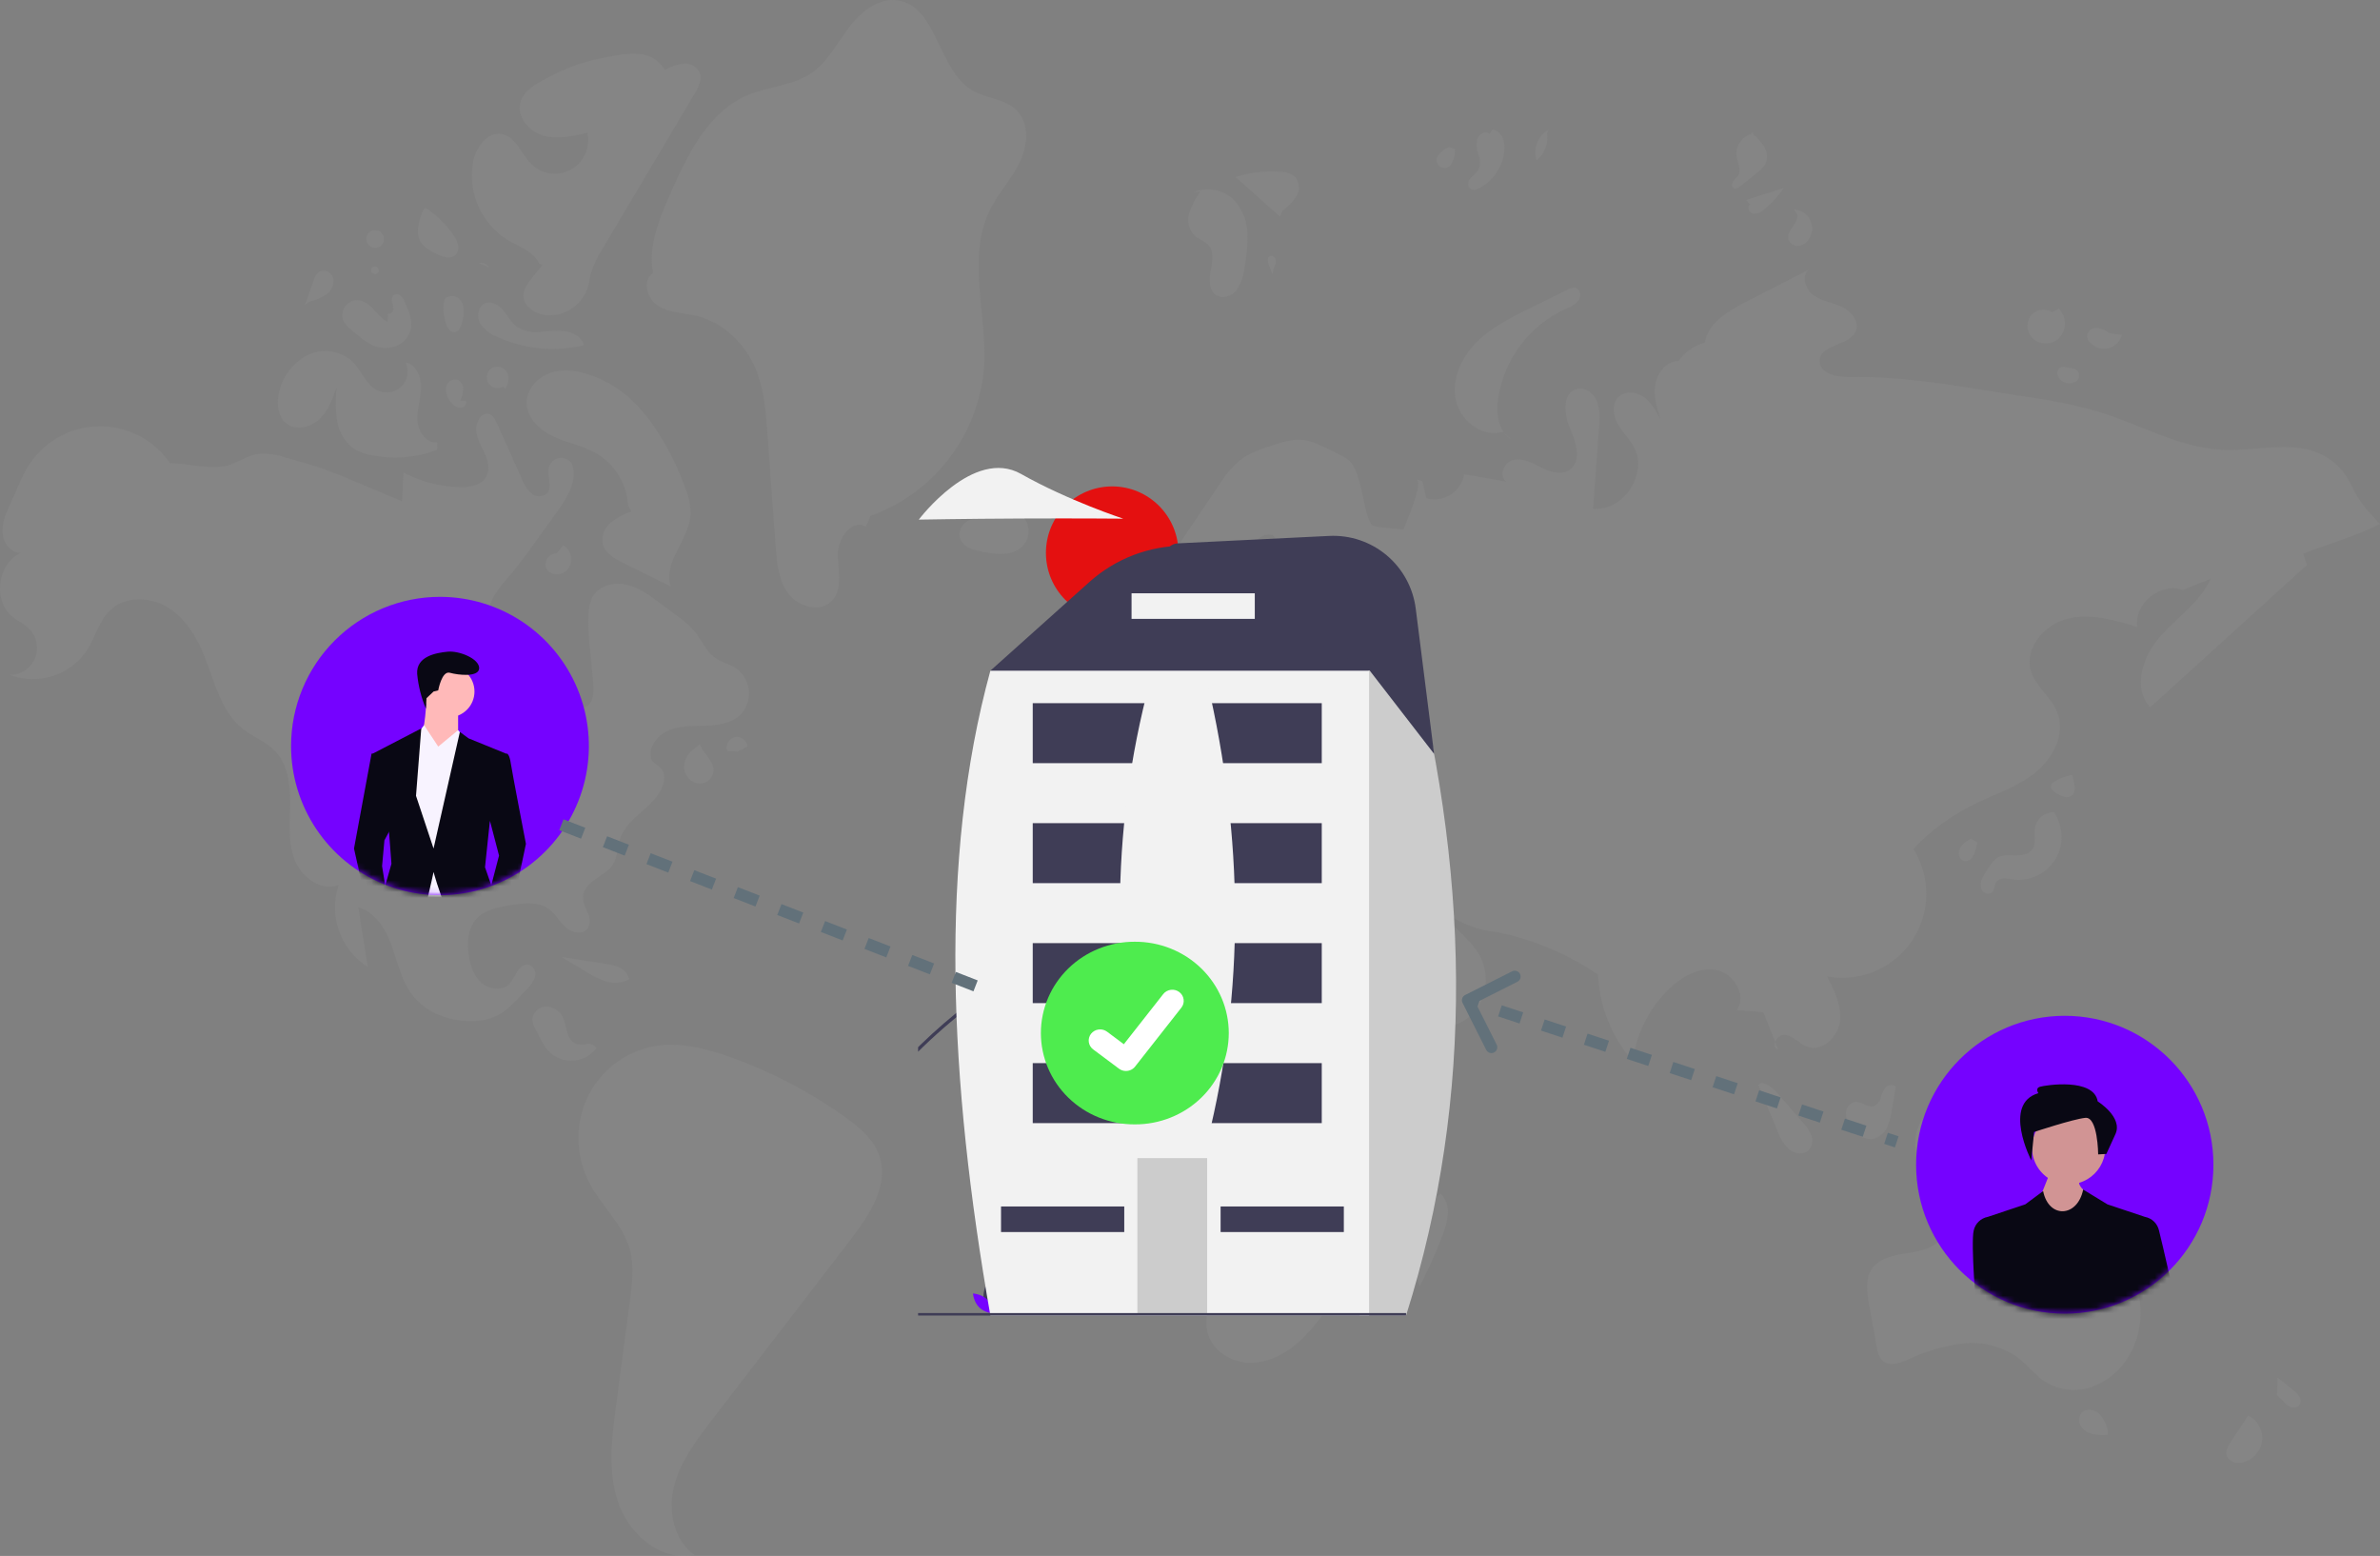
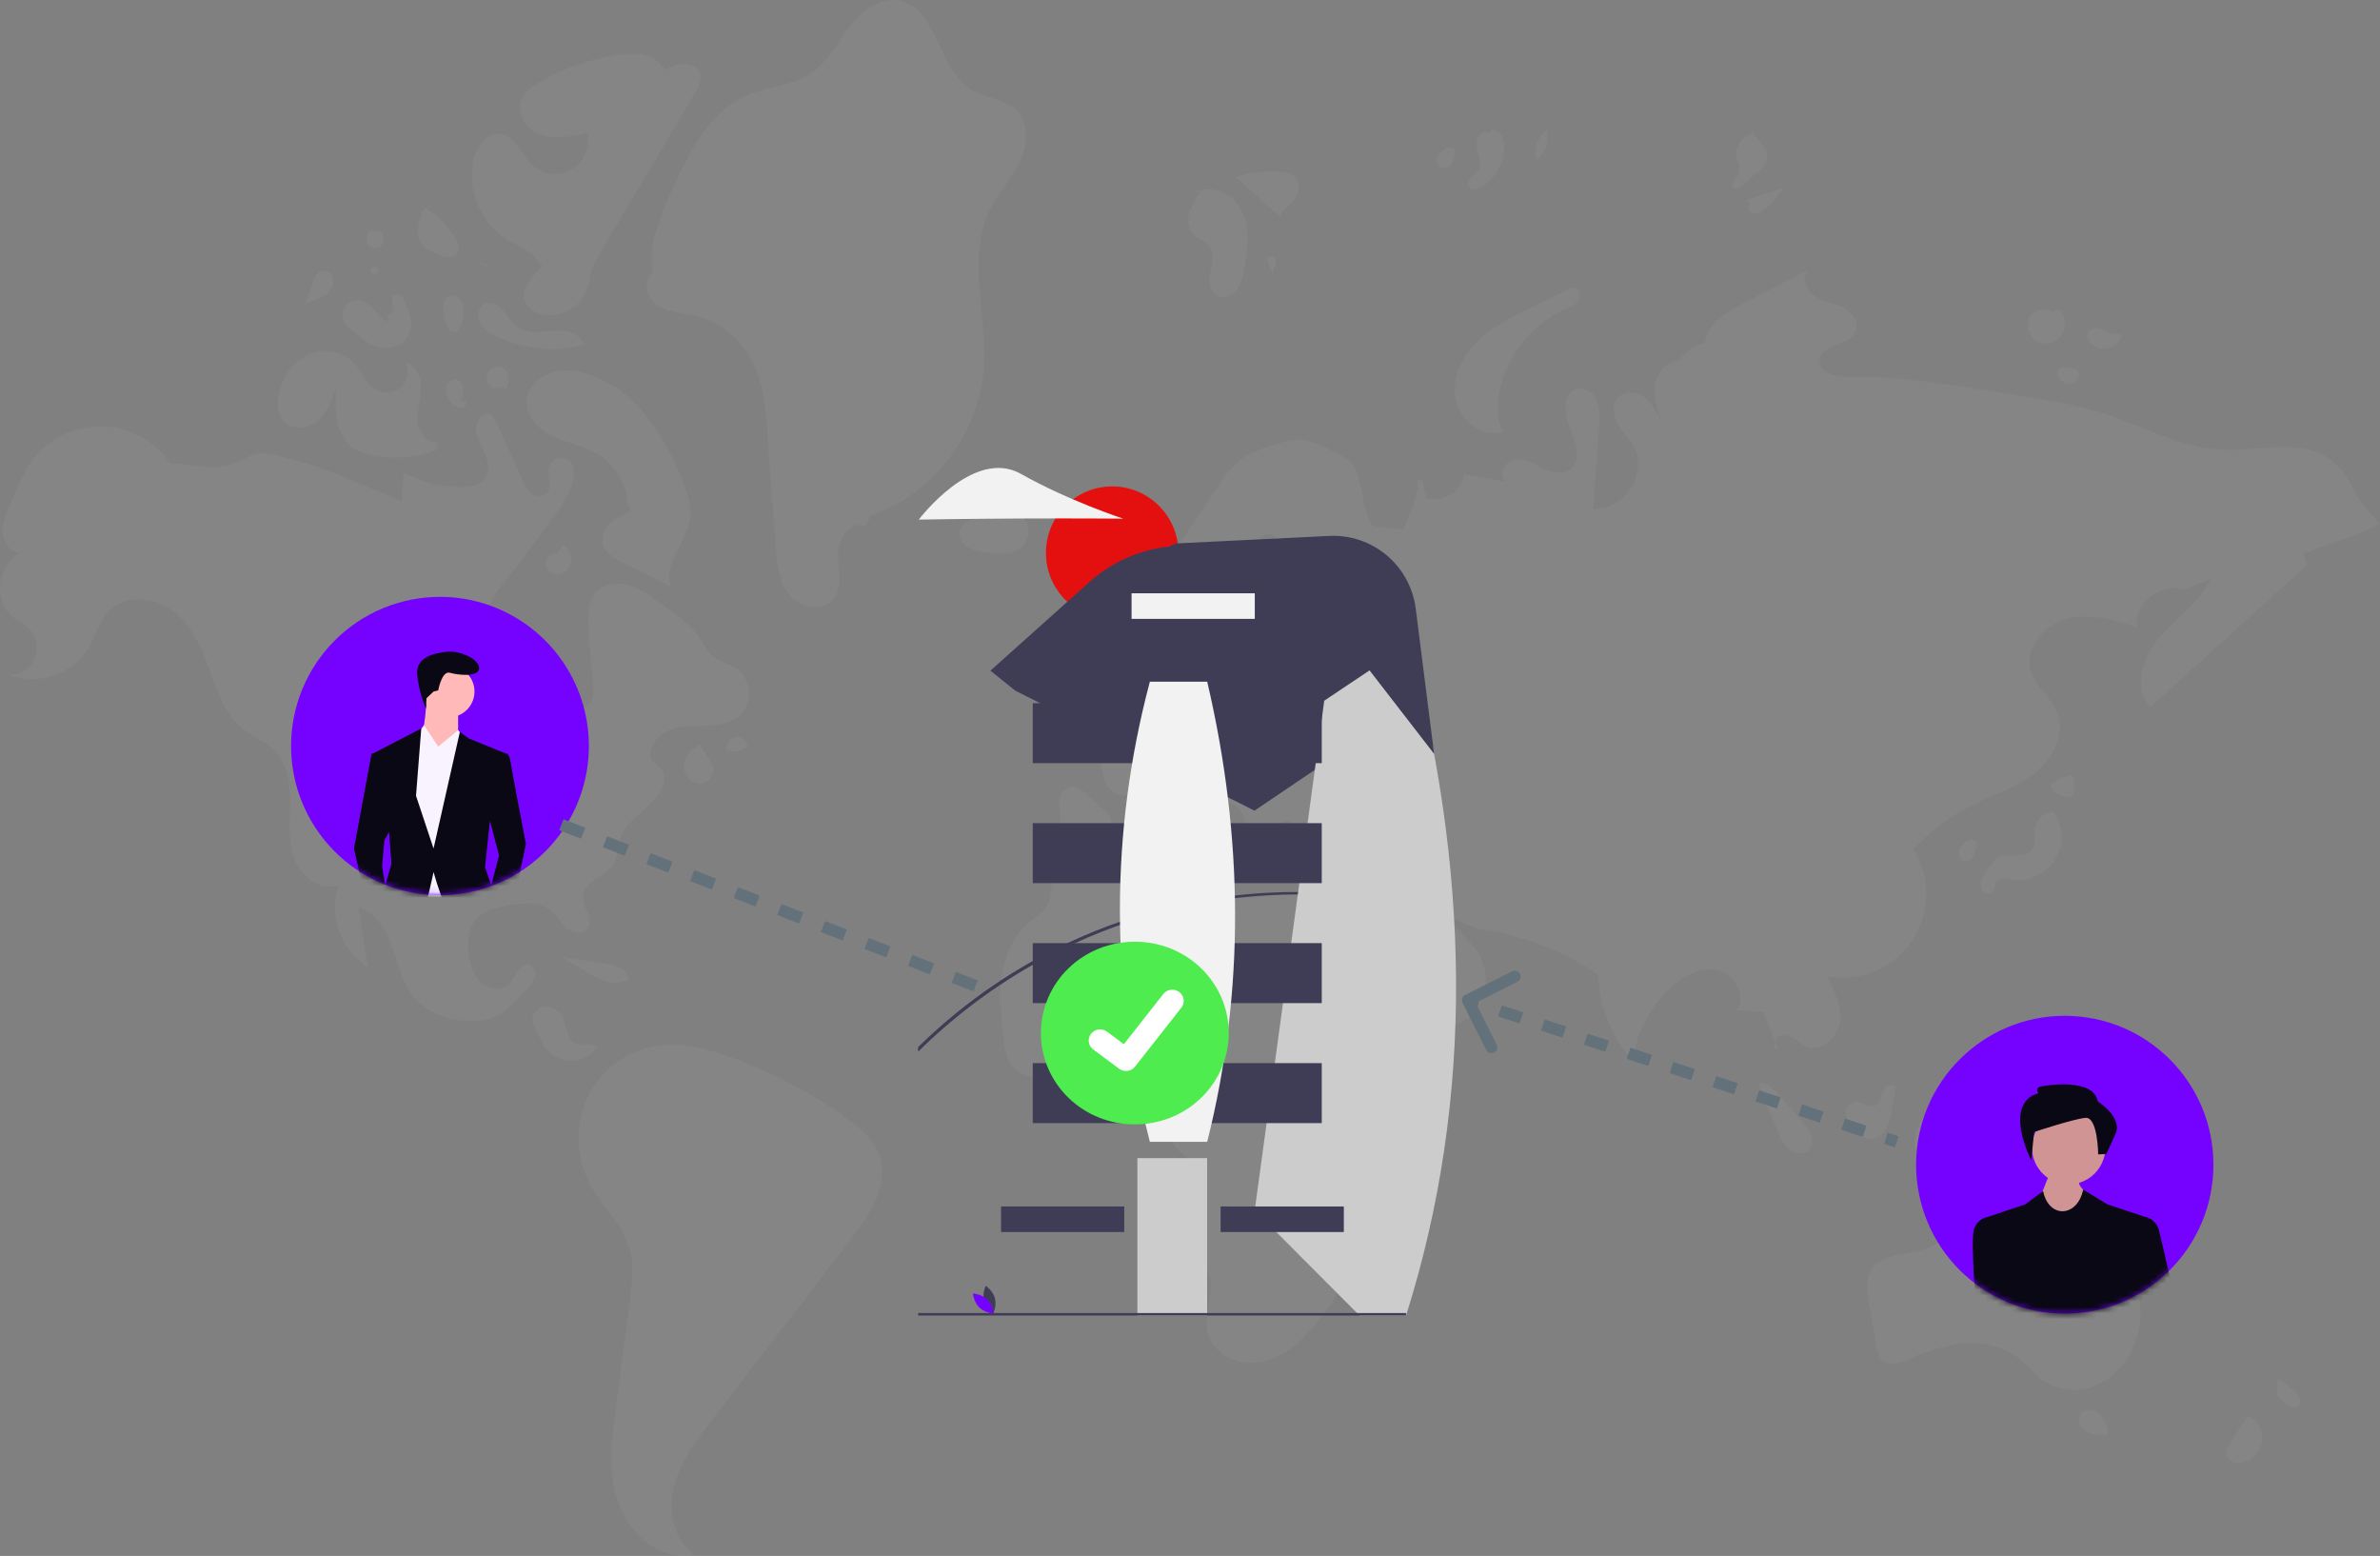
<svg xmlns="http://www.w3.org/2000/svg" width="407" height="266" viewBox="0 0 407 266" fill="none">
  <rect x="0" y="0" width="407" height="266" fill="#808080" stroke="none" />
  <g clip-path="url(#clip0_3665_2641)">
    <path d="M169.31 35.864C170.733 32.99 173.014 30.604 174.407 27.714C175.8 24.825 176.072 20.957 173.75 18.745C171.779 16.867 168.69 16.841 166.333 15.48C160.327 12.015 160.333 1.007 153.469 0.055C150.13 -0.407 147.109 2.1 145.091 4.805C143.073 7.509 141.464 10.663 138.665 12.544C135.497 14.674 131.401 14.766 127.882 16.245C121.136 19.081 117.599 26.373 114.642 33.075C112.737 37.392 110.789 42.048 111.672 46.684C109.751 47.882 110.607 51.102 112.525 52.304C114.443 53.507 116.851 53.481 119.053 54.002C123.68 55.096 127.471 58.788 129.268 63.196C130.668 66.633 130.955 70.406 131.225 74.108L132.631 93.38C132.84 96.238 133.114 99.275 134.851 101.552C136.588 103.829 140.35 104.784 142.302 102.689C144.168 100.688 143.328 97.519 143.29 94.78C143.253 92.042 145.724 88.632 148.055 90.065L148.877 88.197C154.201 86.288 158.862 82.883 162.304 78.39C165.745 73.897 167.821 68.506 168.283 62.862C168.876 53.77 165.263 44.023 169.31 35.864Z" fill="#999999" fill-opacity="0.22" />
    <path d="M174.747 93.508C175.262 93.022 175.627 92.4 175.799 91.714C175.972 91.028 175.945 90.306 175.721 89.635C175.498 88.963 175.087 88.37 174.538 87.925C173.989 87.479 173.324 87.2 172.622 87.121L172.63 87.43C171.628 88.016 170.486 88.316 169.325 88.299C168.169 88.281 167.019 88.463 165.925 88.839C165.381 89.037 164.91 89.395 164.573 89.866C164.237 90.338 164.051 90.9 164.039 91.479C164.103 91.923 164.272 92.346 164.533 92.71C164.795 93.074 165.14 93.37 165.54 93.573C166.343 93.969 167.205 94.231 168.092 94.349C170.38 94.78 173.056 95.106 174.747 93.508Z" fill="#999999" fill-opacity="0.22" />
    <path d="M219.331 36.018C220.289 35.366 221.103 34.523 221.721 33.542C222.02 33.046 222.162 32.47 222.129 31.891C222.096 31.313 221.889 30.757 221.535 30.299C220.814 29.672 219.886 29.337 218.932 29.357C216.341 29.163 213.737 29.471 211.262 30.263L218.886 37.027L219.331 36.018Z" fill="#999999" fill-opacity="0.22" />
    <path d="M206.621 41.882C207.648 43.017 207.321 44.778 207.028 46.282C206.735 47.786 206.7 49.666 207.994 50.487C209.113 51.2 210.685 50.618 211.502 49.573C212.234 48.46 212.68 47.183 212.801 45.856C213.203 43.926 213.385 41.956 213.343 39.985C213.294 38 212.594 36.085 211.352 34.537C210.47 33.53 209.295 32.825 207.993 32.52C206.69 32.215 205.325 32.326 204.089 32.838L205.269 32.779C204.411 33.883 203.76 35.134 203.348 36.47C203.151 37.142 203.137 37.854 203.308 38.533C203.479 39.212 203.828 39.833 204.319 40.331C205.022 40.937 205.997 41.192 206.621 41.882Z" fill="#999999" fill-opacity="0.22" />
    <path d="M264.555 22.839L264.765 22.191C263.886 22.7 263.209 23.495 262.847 24.444C262.484 25.393 262.458 26.437 262.774 27.403C263.449 26.87 263.97 26.166 264.283 25.363C264.596 24.561 264.69 23.69 264.555 22.839Z" fill="#999999" fill-opacity="0.22" />
    <path d="M253.141 32.105C254.259 31.471 255.213 30.583 255.927 29.513C256.641 28.443 257.094 27.221 257.251 25.944C257.372 25.15 257.28 24.338 256.985 23.591C256.833 23.221 256.592 22.893 256.284 22.638C255.975 22.383 255.609 22.208 255.216 22.129L254.738 22.883C254.053 22.291 252.901 22.899 252.613 23.758C252.427 24.65 252.504 25.577 252.835 26.425C253.166 27.278 253.151 28.227 252.794 29.07C252.408 29.566 251.975 30.022 251.5 30.432C251.267 30.643 251.116 30.929 251.071 31.24C251.026 31.551 251.09 31.869 251.252 32.138C251.7 32.653 252.543 32.437 253.141 32.105Z" fill="#999999" fill-opacity="0.22" />
    <path d="M248.277 27.895C248.687 27.158 248.881 26.32 248.836 25.477L247.791 25.148C247.122 25.42 246.529 25.849 246.062 26.4C245.92 26.542 245.811 26.714 245.744 26.903C245.676 27.093 245.651 27.294 245.67 27.495C245.69 27.695 245.753 27.888 245.856 28.061C245.959 28.233 246.098 28.381 246.265 28.493C246.431 28.606 246.62 28.68 246.819 28.71C247.017 28.741 247.22 28.727 247.412 28.67C247.605 28.613 247.782 28.514 247.932 28.38C248.081 28.246 248.2 28.081 248.278 27.895H248.277Z" fill="#999999" fill-opacity="0.22" />
    <path d="M299.385 22.594C299.479 22.673 299.573 22.755 299.668 22.835C299.751 22.817 299.831 22.784 299.916 22.775L299.385 22.594Z" fill="#999999" fill-opacity="0.22" />
    <path d="M297.71 31.785L300.59 29.452C301.1 29.09 301.535 28.633 301.87 28.105C302.099 27.605 302.198 27.055 302.157 26.506C302.117 25.957 301.938 25.428 301.638 24.967C301.107 24.151 300.441 23.43 299.669 22.836C298.821 23.037 298.076 23.542 297.576 24.256C297.075 24.97 296.853 25.843 296.952 26.71C297.126 27.813 297.817 28.992 297.253 29.955C297.033 30.33 296.655 30.585 296.402 30.938C296.148 31.291 296.066 31.854 296.414 32.112C296.801 32.401 297.336 32.088 297.71 31.785Z" fill="#999999" fill-opacity="0.22" />
    <path d="M299.809 36.547C300.166 36.566 300.523 36.508 300.856 36.377C301.188 36.246 301.489 36.045 301.737 35.787C303.02 34.734 304.143 33.499 305.07 32.121L298.592 34.176L299.265 34.964C298.664 35.355 299.108 36.412 299.809 36.547Z" fill="#999999" fill-opacity="0.22" />
-     <path d="M305.865 41.001C305.997 41.339 306.235 41.623 306.544 41.812C306.852 42.001 307.214 42.083 307.574 42.047C307.933 41.999 308.276 41.873 308.581 41.678C308.885 41.482 309.144 41.223 309.337 40.917C309.665 40.432 309.859 39.868 309.896 39.283C309.934 38.699 309.815 38.114 309.552 37.591C309.289 37.068 308.891 36.624 308.399 36.307C307.907 35.989 307.34 35.809 306.755 35.785L307.351 36.698C307.503 38.255 305.389 39.51 305.865 41.001Z" fill="#999999" fill-opacity="0.22" />
    <path d="M347.816 58.058C348.4 58.495 349.11 58.73 349.839 58.728C350.568 58.727 351.276 58.488 351.858 58.049C352.236 57.726 352.543 57.328 352.76 56.881C352.976 56.434 353.099 55.947 353.119 55.45C353.139 54.954 353.057 54.458 352.877 53.995C352.697 53.532 352.424 53.11 352.074 52.758L350.97 53.374C350.359 52.981 349.618 52.84 348.905 52.982C348.191 53.124 347.561 53.537 347.145 54.135C346.773 54.762 346.636 55.502 346.759 56.221C346.882 56.94 347.257 57.591 347.816 58.058Z" fill="#999999" fill-opacity="0.22" />
    <path d="M360.645 59.514C361.182 59.358 361.67 59.066 362.063 58.667C362.455 58.267 362.739 57.774 362.886 57.233L360.741 56.951C360.145 56.5 359.45 56.196 358.714 56.065C358.345 56.01 357.968 56.083 357.647 56.273C357.325 56.462 357.078 56.757 356.948 57.107C356.902 57.405 356.934 57.71 357.039 57.992C357.144 58.274 357.32 58.525 357.55 58.72C357.954 59.106 358.452 59.383 358.993 59.522C359.535 59.661 360.104 59.658 360.645 59.515V59.514Z" fill="#999999" fill-opacity="0.22" />
    <path d="M351.789 63.809C351.827 64.158 351.963 64.49 352.182 64.764C352.401 65.039 352.693 65.246 353.025 65.36C353.388 65.532 353.794 65.592 354.19 65.53C354.587 65.469 354.956 65.289 355.249 65.015C355.379 64.869 355.471 64.694 355.52 64.504C355.568 64.315 355.57 64.117 355.527 63.926C355.483 63.735 355.395 63.558 355.269 63.408C355.144 63.258 354.984 63.141 354.804 63.066L353.196 62.773C352.573 62.448 351.779 63.106 351.789 63.809Z" fill="#999999" fill-opacity="0.22" />
    <path d="M258.462 75.131L257.217 73.992C257.548 74.454 257.972 74.842 258.462 75.131Z" fill="#999999" fill-opacity="0.22" />
    <path d="M248.952 68.428C249.718 71.993 253.552 74.895 257.032 73.826L257.216 73.994C256.108 72.475 255.92 70.226 256.179 68.274C256.659 64.926 257.974 61.753 260.002 59.048C262.03 56.342 264.705 54.192 267.781 52.795C268.624 52.532 269.378 52.04 269.959 51.374C270.454 50.648 270.269 49.402 269.415 49.197C268.951 49.143 268.483 49.251 268.089 49.503L261.621 52.69C258.354 54.3 255.023 55.956 252.457 58.543C249.891 61.13 248.186 64.864 248.952 68.428Z" fill="#999999" fill-opacity="0.22" />
    <path d="M144.552 190.993C138.527 186.673 131.926 183.219 124.944 180.732C120.653 179.204 116.042 178.038 111.572 178.906C109.12 179.414 106.822 180.494 104.865 182.058C102.908 183.623 101.347 185.627 100.31 187.909C99.31 190.208 98.839 192.702 98.934 195.208C99.028 197.713 99.685 200.165 100.855 202.381C102.916 206.251 106.487 209.333 107.681 213.552C108.486 216.397 108.105 219.426 107.717 222.358L105.343 240.329C104.622 245.783 103.919 251.459 105.644 256.682C107.369 261.906 112.289 266.51 117.755 265.956L118.838 265.874C115.222 263.412 114.211 258.315 115.285 254.071C116.36 249.828 119.094 246.23 121.761 242.76L145.511 211.877C148.714 207.711 152.102 202.564 150.392 197.593C149.42 194.767 146.979 192.733 144.552 190.993Z" fill="#999999" fill-opacity="0.22" />
-     <path d="M90.602 164.97C89.8 164.698 88.953 165.303 88.482 166.007C88.101 166.763 87.653 167.484 87.144 168.16C85.911 169.433 83.664 169.178 82.334 168.007C81.004 166.836 80.427 165.025 80.169 163.272C79.86 161.166 79.993 158.818 81.381 157.206C82.809 155.547 85.157 155.101 87.318 154.757C89.549 154.4 92.049 154.104 93.877 155.434C95.028 156.272 95.7 157.623 96.766 158.567C97.833 159.511 99.731 159.868 100.533 158.691C100.744 158.274 100.85 157.812 100.843 157.345C100.836 156.878 100.717 156.419 100.495 156.008C100.044 155.19 99.772 154.284 99.699 153.352C99.752 152.058 100.79 151.03 101.851 150.29C102.913 149.55 104.111 148.912 104.808 147.822C105.665 146.479 105.574 144.751 106.105 143.25C107.391 139.616 111.981 138 113.318 134.385C113.64 133.624 113.676 132.773 113.42 131.988C112.86 130.548 111.347 130.83 111.255 129.07C111.166 127.387 112.568 125.736 113.993 125.033C115.958 124.066 118.248 124.143 120.438 124.083C122.627 124.024 124.985 123.733 126.59 122.243C127.11 121.706 127.511 121.065 127.767 120.363C128.022 119.66 128.127 118.911 128.074 118.165C128.02 117.419 127.811 116.693 127.458 116.034C127.105 115.375 126.617 114.797 126.026 114.34C124.829 113.512 123.315 113.224 122.151 112.351C120.699 111.264 120.015 109.453 118.883 108.034C117.943 106.954 116.867 106 115.682 105.197L112.774 103.035C111.02 101.733 109.197 100.397 107.064 99.933C104.931 99.468 102.39 100.125 101.322 102.032C100.901 102.881 100.671 103.813 100.648 104.761C100.551 106.994 100.644 109.231 100.926 111.448L101.454 116.802C101.612 118.401 101.443 120.51 99.892 120.926C96.451 121.847 97.612 116.751 96.85 115.193C95.68 112.804 90.316 111.657 88.022 110.661C86.589 110.039 85.077 109.353 84.213 108.051C83.136 106.431 83.357 104.226 84.201 102.474C85.046 100.721 86.421 99.294 87.671 97.804C88.945 96.285 90.105 94.674 91.264 93.065L95.295 87.466C97.019 85.073 98.831 82.152 97.852 79.37C97.64 78.998 97.323 78.697 96.94 78.504C96.558 78.311 96.127 78.236 95.702 78.287C95.277 78.338 94.877 78.514 94.551 78.792C94.225 79.071 93.989 79.439 93.871 79.851C93.442 81.354 94.587 83.272 93.492 84.385C93.117 84.688 92.647 84.848 92.165 84.839C91.684 84.83 91.221 84.651 90.858 84.334C90.148 83.679 89.607 82.861 89.281 81.95C87.955 78.997 86.662 76.027 85.3 73.091C84.869 72.162 84.42 70.573 83.114 70.73C81.981 70.865 81.37 72.518 81.409 73.479C81.466 74.875 82.237 76.123 82.825 77.39C83.414 78.656 83.826 80.177 83.181 81.416C82.363 82.984 80.289 83.336 78.523 83.284C75.194 83.183 71.933 82.321 68.988 80.764C68.911 82.403 68.834 84.041 68.757 85.68L61.725 82.732L60.359 82.16C58.382 81.331 56.402 80.501 54.367 79.828C53.211 79.446 52.039 79.115 50.868 78.785L48.733 78.182C47.328 77.683 45.838 77.47 44.35 77.556C42.786 77.752 41.392 78.593 39.946 79.222C36.721 80.624 32.548 79.213 29.091 79.188C27.72 77.183 25.869 75.555 23.707 74.452C21.545 73.349 19.141 72.806 16.715 72.873C14.29 72.941 11.92 73.616 9.822 74.837C7.725 76.058 5.966 77.787 4.708 79.865C4.1 80.917 3.559 82.007 3.088 83.128L1.68 86.285C0.992 87.829 0.289 89.456 0.424 91.141C0.559 92.827 1.848 94.549 3.538 94.533C-0.444 96.338 -1.272 102.655 2.109 105.43C3.045 106.198 4.193 106.7 5.035 107.569C5.671 108.226 6.097 109.059 6.257 109.961C6.417 110.862 6.305 111.791 5.934 112.628C5.564 113.465 4.952 114.172 4.178 114.659C3.403 115.145 2.501 115.389 1.588 115.359C3.946 116.272 6.545 116.357 8.958 115.6C11.371 114.843 13.457 113.289 14.874 111.191C16.32 108.925 16.948 106.093 18.914 104.262C21.519 101.837 25.82 102.025 28.824 103.932C31.827 105.839 33.727 109.086 35.034 112.399C36.747 116.739 37.843 121.699 41.492 124.603C43.256 126.007 45.49 126.796 47.05 128.425C49.271 130.745 49.655 134.247 49.605 137.46C49.556 140.674 49.21 144.008 50.379 147.001C51.548 149.994 54.898 152.456 57.904 151.329C57.043 153.887 57.07 156.661 57.98 159.202C58.889 161.744 60.629 163.903 62.917 165.33L61.275 155.128C64.003 155.898 65.772 158.548 66.793 161.196C67.814 163.844 68.354 166.708 69.835 169.129C72.166 172.94 76.388 174.583 80.682 174.569C85.321 174.553 87.083 172.338 90.14 169.076C90.754 168.519 91.22 167.818 91.496 167.036C91.621 166.641 91.599 166.215 91.435 165.835C91.27 165.456 90.975 165.149 90.602 164.97Z" fill="#999999" fill-opacity="0.22" />
+     <path d="M90.602 164.97C89.8 164.698 88.953 165.303 88.482 166.007C88.101 166.763 87.653 167.484 87.144 168.16C85.911 169.433 83.664 169.178 82.334 168.007C81.004 166.836 80.427 165.025 80.169 163.272C79.86 161.166 79.993 158.818 81.381 157.206C82.809 155.547 85.157 155.101 87.318 154.757C89.549 154.4 92.049 154.104 93.877 155.434C95.028 156.272 95.7 157.623 96.766 158.567C97.833 159.511 99.731 159.868 100.533 158.691C100.744 158.274 100.85 157.812 100.843 157.345C100.836 156.878 100.717 156.419 100.495 156.008C100.044 155.19 99.772 154.284 99.699 153.352C99.752 152.058 100.79 151.03 101.851 150.29C102.913 149.55 104.111 148.912 104.808 147.822C105.665 146.479 105.574 144.751 106.105 143.25C107.391 139.616 111.981 138 113.318 134.385C113.64 133.624 113.676 132.773 113.42 131.988C112.86 130.548 111.347 130.83 111.255 129.07C111.166 127.387 112.568 125.736 113.993 125.033C115.958 124.066 118.248 124.143 120.438 124.083C122.627 124.024 124.985 123.733 126.59 122.243C127.11 121.706 127.511 121.065 127.767 120.363C128.022 119.66 128.127 118.911 128.074 118.165C128.02 117.419 127.811 116.693 127.458 116.034C127.105 115.375 126.617 114.797 126.026 114.34C124.829 113.512 123.315 113.224 122.151 112.351C120.699 111.264 120.015 109.453 118.883 108.034C117.943 106.954 116.867 106 115.682 105.197L112.774 103.035C111.02 101.733 109.197 100.397 107.064 99.933C104.931 99.468 102.39 100.125 101.322 102.032C100.901 102.881 100.671 103.813 100.648 104.761C100.551 106.994 100.644 109.231 100.926 111.448L101.454 116.802C101.612 118.401 101.443 120.51 99.892 120.926C96.451 121.847 97.612 116.751 96.85 115.193C95.68 112.804 90.316 111.657 88.022 110.661C86.589 110.039 85.077 109.353 84.213 108.051C83.136 106.431 83.357 104.226 84.201 102.474C85.046 100.721 86.421 99.294 87.671 97.804L95.295 87.466C97.019 85.073 98.831 82.152 97.852 79.37C97.64 78.998 97.323 78.697 96.94 78.504C96.558 78.311 96.127 78.236 95.702 78.287C95.277 78.338 94.877 78.514 94.551 78.792C94.225 79.071 93.989 79.439 93.871 79.851C93.442 81.354 94.587 83.272 93.492 84.385C93.117 84.688 92.647 84.848 92.165 84.839C91.684 84.83 91.221 84.651 90.858 84.334C90.148 83.679 89.607 82.861 89.281 81.95C87.955 78.997 86.662 76.027 85.3 73.091C84.869 72.162 84.42 70.573 83.114 70.73C81.981 70.865 81.37 72.518 81.409 73.479C81.466 74.875 82.237 76.123 82.825 77.39C83.414 78.656 83.826 80.177 83.181 81.416C82.363 82.984 80.289 83.336 78.523 83.284C75.194 83.183 71.933 82.321 68.988 80.764C68.911 82.403 68.834 84.041 68.757 85.68L61.725 82.732L60.359 82.16C58.382 81.331 56.402 80.501 54.367 79.828C53.211 79.446 52.039 79.115 50.868 78.785L48.733 78.182C47.328 77.683 45.838 77.47 44.35 77.556C42.786 77.752 41.392 78.593 39.946 79.222C36.721 80.624 32.548 79.213 29.091 79.188C27.72 77.183 25.869 75.555 23.707 74.452C21.545 73.349 19.141 72.806 16.715 72.873C14.29 72.941 11.92 73.616 9.822 74.837C7.725 76.058 5.966 77.787 4.708 79.865C4.1 80.917 3.559 82.007 3.088 83.128L1.68 86.285C0.992 87.829 0.289 89.456 0.424 91.141C0.559 92.827 1.848 94.549 3.538 94.533C-0.444 96.338 -1.272 102.655 2.109 105.43C3.045 106.198 4.193 106.7 5.035 107.569C5.671 108.226 6.097 109.059 6.257 109.961C6.417 110.862 6.305 111.791 5.934 112.628C5.564 113.465 4.952 114.172 4.178 114.659C3.403 115.145 2.501 115.389 1.588 115.359C3.946 116.272 6.545 116.357 8.958 115.6C11.371 114.843 13.457 113.289 14.874 111.191C16.32 108.925 16.948 106.093 18.914 104.262C21.519 101.837 25.82 102.025 28.824 103.932C31.827 105.839 33.727 109.086 35.034 112.399C36.747 116.739 37.843 121.699 41.492 124.603C43.256 126.007 45.49 126.796 47.05 128.425C49.271 130.745 49.655 134.247 49.605 137.46C49.556 140.674 49.21 144.008 50.379 147.001C51.548 149.994 54.898 152.456 57.904 151.329C57.043 153.887 57.07 156.661 57.98 159.202C58.889 161.744 60.629 163.903 62.917 165.33L61.275 155.128C64.003 155.898 65.772 158.548 66.793 161.196C67.814 163.844 68.354 166.708 69.835 169.129C72.166 172.94 76.388 174.583 80.682 174.569C85.321 174.553 87.083 172.338 90.14 169.076C90.754 168.519 91.22 167.818 91.496 167.036C91.621 166.641 91.599 166.215 91.435 165.835C91.27 165.456 90.975 165.149 90.602 164.97Z" fill="#999999" fill-opacity="0.22" />
    <path d="M103.738 164.8L95.959 163.578L100.037 166.033C101.17 166.789 102.402 167.383 103.698 167.8C104.348 168.005 105.034 168.074 105.711 168.002C106.389 167.931 107.045 167.721 107.638 167.385L107.306 166.749C106.785 165.423 105.143 165.021 103.738 164.8Z" fill="#999999" fill-opacity="0.22" />
    <path d="M101.977 179.235L101.995 179.19C101.838 178.929 101.607 178.722 101.331 178.594C101.056 178.466 100.748 178.424 100.449 178.472C99.851 178.579 99.24 178.589 98.64 178.501C98.259 178.352 97.918 178.114 97.648 177.806C97.377 177.498 97.184 177.129 97.085 176.732C96.827 175.955 96.751 175.124 96.458 174.36C96.246 173.756 95.871 173.222 95.376 172.818C94.88 172.413 94.283 172.153 93.65 172.066C93.014 172.015 92.383 172.217 91.895 172.627C91.406 173.038 91.099 173.625 91.039 174.26C91.089 174.915 91.296 175.548 91.644 176.105L92.483 177.721C92.719 178.204 92.992 178.668 93.297 179.111C93.792 179.794 94.439 180.352 95.187 180.741C95.936 181.13 96.764 181.338 97.607 181.351C98.45 181.363 99.284 181.178 100.043 180.81C100.802 180.443 101.465 179.904 101.979 179.235L101.977 179.235Z" fill="#999999" fill-opacity="0.22" />
    <path d="M86.832 41.044C88.806 42.21 91.279 43.013 92.217 45.108L92.758 45.283L90.987 47.486C90.258 48.394 89.49 49.406 89.508 50.571C89.531 52.176 91.073 53.386 92.63 53.765C94.292 54.107 96.022 53.819 97.484 52.956C98.945 52.093 100.035 50.717 100.541 49.096C100.726 48.419 100.803 47.717 100.965 47.035C101.438 45.417 102.153 43.88 103.085 42.475L118.814 15.975C119.467 14.874 120.14 13.558 119.649 12.377C119.387 11.877 118.982 11.467 118.485 11.2C117.988 10.933 117.423 10.822 116.862 10.879C115.743 11.015 114.664 11.379 113.69 11.948C113.258 11.187 112.647 10.543 111.911 10.07C111.175 9.598 110.335 9.311 109.464 9.235C107.722 9.1 105.97 9.253 104.278 9.687C100.455 10.265 96.768 11.533 93.397 13.431C91.553 14.364 89.523 15.518 88.989 17.516C88.331 19.974 90.451 22.48 92.893 23.187C95.335 23.893 97.941 23.3 100.413 22.705C100.692 23.905 100.576 25.163 100.081 26.291C99.586 27.419 98.74 28.356 97.668 28.961C96.597 29.567 95.359 29.808 94.139 29.65C92.919 29.491 91.783 28.941 90.901 28.081C89.13 26.354 88.263 23.355 85.83 22.91C83.406 22.465 81.479 25.055 80.943 27.464C80.42 30.059 80.704 32.753 81.757 35.181C82.81 37.61 84.581 39.656 86.832 41.045V41.044Z" fill="#999999" fill-opacity="0.22" />
    <path d="M117.241 83.552C116.073 80.256 114.538 77.102 112.665 74.151C111.247 71.816 109.495 69.702 107.467 67.874C105.613 66.27 103.481 65.02 101.178 64.185C98.941 63.375 96.453 62.975 94.193 63.713C91.933 64.451 90.01 66.556 90.055 68.936C90.106 71.568 92.406 73.627 94.802 74.709C97.199 75.79 99.865 76.26 102.124 77.603C103.662 78.537 104.947 79.835 105.866 81.382C106.785 82.93 107.311 84.68 107.397 86.478L107.966 87.421C106.676 87.849 105.473 88.504 104.414 89.356C103.889 89.79 103.488 90.354 103.251 90.993C103.014 91.631 102.95 92.321 103.064 92.992C103.459 94.586 105.084 95.501 106.554 96.23L114.7 100.27C113.317 96.142 117.844 92.3 118.094 87.953C118.104 86.442 117.814 84.945 117.24 83.547L117.241 83.552Z" fill="#999999" fill-opacity="0.22" />
    <path d="M48.968 72.403C50.615 73.685 53.148 73.085 54.657 71.644C56.166 70.202 56.901 68.151 57.586 66.178C57.336 68.131 57.36 70.108 57.657 72.054C57.811 73.027 58.166 73.957 58.699 74.786C59.231 75.614 59.929 76.323 60.749 76.868C61.494 77.276 62.296 77.568 63.129 77.733C67.001 78.616 71.047 78.326 74.755 76.902L74.788 75.632C72.925 75.845 71.516 73.799 71.393 71.926C71.27 70.054 71.949 68.216 72.009 66.34C72.069 64.464 71.166 62.272 69.321 61.938C69.644 62.587 69.762 63.32 69.659 64.038C69.555 64.756 69.237 65.425 68.744 65.957C68.252 66.489 67.609 66.858 66.902 67.016C66.195 67.173 65.457 67.111 64.786 66.838C62.651 65.968 61.876 63.363 60.226 61.752C59.206 60.844 57.942 60.258 56.59 60.068C55.239 59.877 53.862 60.091 52.632 60.683C51.418 61.303 50.352 62.18 49.51 63.254C48.667 64.327 48.067 65.57 47.751 66.899C47.249 68.828 47.398 71.182 48.968 72.403Z" fill="#999999" fill-opacity="0.22" />
    <path d="M99.801 59.034L99.877 58.91C99.42 57.58 97.992 56.8 96.601 56.603C95.199 56.51 93.79 56.556 92.397 56.742C90.991 56.924 89.566 56.609 88.366 55.852C87.409 55.136 86.863 54.008 86.097 53.088C85.332 52.168 84.093 51.411 82.981 51.851C81.776 52.327 81.455 54.017 82.039 55.174C82.727 56.284 83.765 57.133 84.988 57.586C89.624 59.717 94.84 60.227 99.799 59.034H99.801Z" fill="#999999" fill-opacity="0.22" />
    <path d="M83.979 63.02C83.594 63.303 83.334 63.724 83.252 64.194C83.17 64.665 83.273 65.149 83.539 65.545C83.805 65.942 84.213 66.22 84.679 66.322C85.145 66.424 85.632 66.342 86.039 66.093L86.446 66.494C86.986 65.527 87.208 64.227 86.518 63.36C86.211 63.001 85.782 62.767 85.313 62.704C84.845 62.642 84.37 62.755 83.979 63.021L83.979 63.02Z" fill="#999999" fill-opacity="0.22" />
    <path d="M79.226 66.497C79.232 66.151 79.133 65.811 78.943 65.522C78.752 65.234 78.479 65.009 78.158 64.879C77.94 64.842 77.717 64.849 77.502 64.9C77.287 64.951 77.084 65.046 76.906 65.177C76.728 65.309 76.579 65.476 76.467 65.667C76.355 65.858 76.283 66.07 76.255 66.29C76.222 66.737 76.281 67.187 76.428 67.611C76.575 68.035 76.808 68.424 77.112 68.754C77.289 69.02 77.52 69.246 77.79 69.416C78.06 69.586 78.363 69.696 78.679 69.74C79.316 69.761 79.965 69.095 79.707 68.512L78.734 68.493C79.034 67.869 79.202 67.189 79.227 66.497H79.226Z" fill="#999999" fill-opacity="0.22" />
    <path d="M60.218 56.528L61.289 57.397C61.907 57.932 62.575 58.408 63.283 58.816C64.522 59.503 65.98 59.682 67.348 59.314C68.023 59.121 68.64 58.761 69.14 58.267C69.64 57.773 70.007 57.161 70.209 56.487C70.636 54.877 69.94 53.204 69.258 51.684C69.103 51.249 68.846 50.857 68.51 50.541C68.338 50.388 68.118 50.299 67.888 50.29C67.657 50.281 67.431 50.351 67.247 50.49C67.114 50.656 67.025 50.854 66.99 51.064C66.954 51.274 66.973 51.49 67.044 51.691C67.191 52.092 67.257 52.517 67.241 52.943C67.173 53.364 66.733 53.761 66.345 53.587L66.283 55.018C64.429 54.078 63.449 51.579 61.386 51.332C60.923 51.277 60.454 51.35 60.03 51.544C59.605 51.737 59.242 52.044 58.98 52.43C58.718 52.816 58.566 53.266 58.542 53.733C58.518 54.199 58.623 54.663 58.844 55.074C59.202 55.644 59.668 56.138 60.217 56.527L60.218 56.528Z" fill="#999999" fill-opacity="0.22" />
    <path d="M55.802 50.351C56.231 50.056 56.57 49.649 56.783 49.174C56.995 48.699 57.072 48.174 57.006 47.658C56.955 47.408 56.849 47.172 56.696 46.967C56.544 46.763 56.348 46.594 56.123 46.474C55.898 46.354 55.65 46.285 55.395 46.272C55.141 46.259 54.886 46.302 54.65 46.398C54.121 46.795 53.749 47.367 53.6 48.012L52.135 52.152L52.956 51.553C53.972 51.334 54.938 50.926 55.803 50.351H55.802Z" fill="#999999" fill-opacity="0.22" />
    <path d="M65.315 41.88C65.462 41.695 65.566 41.48 65.621 41.25C65.676 41.02 65.679 40.781 65.632 40.55C65.584 40.318 65.487 40.1 65.346 39.91C65.205 39.72 65.024 39.564 64.816 39.452L63.79 39.355C63.556 39.415 63.34 39.528 63.158 39.686C62.976 39.844 62.834 40.042 62.742 40.265C62.651 40.488 62.613 40.73 62.632 40.97C62.65 41.211 62.725 41.444 62.849 41.65C62.974 41.856 63.145 42.03 63.349 42.158C63.553 42.286 63.785 42.365 64.024 42.387C64.264 42.41 64.506 42.376 64.73 42.288C64.954 42.2 65.155 42.06 65.315 41.88Z" fill="#999999" fill-opacity="0.22" />
    <path d="M74.761 43.467C75.719 43.925 76.931 44.363 77.765 43.705C78.011 43.481 78.195 43.196 78.297 42.878C78.399 42.561 78.415 42.222 78.345 41.896C78.195 41.246 77.906 40.637 77.498 40.11C76.223 38.277 74.604 36.711 72.731 35.5L72.267 36.103C71.621 37.783 70.996 39.749 71.898 41.309C72.507 42.36 73.666 42.944 74.761 43.467Z" fill="#999999" fill-opacity="0.22" />
    <path d="M81.898 44.964L83.69 45.775C83.514 45.468 83.247 45.225 82.925 45.079C82.604 44.933 82.244 44.893 81.898 44.964Z" fill="#999999" fill-opacity="0.22" />
    <path d="M77.07 50.61L76.224 50.889C75.504 52.074 75.817 53.588 76.151 54.934C76.362 55.785 76.819 56.831 77.694 56.792C78.545 56.755 78.921 55.723 79.084 54.884C79.339 53.975 79.367 53.017 79.165 52.094C79.049 51.637 78.775 51.237 78.391 50.965C78.007 50.693 77.539 50.567 77.07 50.61Z" fill="#999999" fill-opacity="0.22" />
    <path d="M63.571 46.624L64.198 46.879C64.345 46.858 64.481 46.79 64.585 46.684C64.689 46.578 64.755 46.441 64.773 46.293C64.791 46.146 64.76 45.996 64.685 45.868C64.61 45.74 64.495 45.641 64.358 45.585C64.22 45.529 64.068 45.52 63.925 45.559C63.782 45.599 63.656 45.684 63.566 45.803C63.477 45.921 63.429 46.066 63.43 46.214C63.431 46.363 63.48 46.507 63.571 46.624Z" fill="#999999" fill-opacity="0.22" />
    <path d="M95.148 94.585C94.845 94.591 94.547 94.671 94.281 94.816C94.014 94.961 93.786 95.168 93.616 95.42C93.445 95.671 93.337 95.96 93.301 96.261C93.264 96.563 93.3 96.869 93.406 97.154C94.021 98.478 96.14 98.486 97.081 97.368C97.322 97.05 97.495 96.686 97.588 96.298C97.682 95.91 97.694 95.507 97.624 95.115C97.554 94.722 97.404 94.348 97.182 94.016C96.961 93.684 96.673 93.402 96.337 93.188L95.148 94.585Z" fill="#999999" fill-opacity="0.22" />
    <path d="M125.657 126.004C125.411 126.07 125.18 126.185 124.979 126.341C124.778 126.498 124.61 126.693 124.486 126.916C124.361 127.138 124.282 127.384 124.254 127.637C124.226 127.891 124.248 128.147 124.321 128.392L126.08 128.514L127.866 127.616C127.83 127.363 127.744 127.121 127.613 126.902C127.482 126.683 127.308 126.493 127.102 126.343C126.896 126.193 126.662 126.085 126.414 126.027C126.166 125.969 125.909 125.961 125.658 126.004L125.657 126.004Z" fill="#999999" fill-opacity="0.22" />
    <path d="M118.51 128.182C118.007 128.54 117.603 129.02 117.336 129.577C117.069 130.135 116.948 130.751 116.985 131.368C117.042 131.984 117.294 132.565 117.703 133.028C118.111 133.49 118.657 133.811 119.26 133.943C119.868 134.038 120.49 133.898 121 133.552C121.51 133.206 121.869 132.679 122.006 132.077C122.303 130.256 120.348 128.92 119.645 127.215L118.51 128.182Z" fill="#999999" fill-opacity="0.22" />
    <path d="M186.812 116.151C186.998 117.518 185.767 118.716 185.721 120.095C185.667 121.732 187.446 123.005 189.073 122.845C189.881 122.705 190.645 122.379 191.306 121.893C191.966 121.407 192.505 120.774 192.881 120.044L192.916 119.892L190.538 117.2C189.565 116.098 188.533 114.844 188.571 113.374C188.59 112.648 188.876 111.948 188.859 111.221C188.821 110.7 188.704 110.187 188.514 109.7C188.299 109.058 188.005 108.336 187.367 108.121C186.567 107.85 185.758 108.561 185.376 109.316C185.032 110.013 184.865 110.784 184.889 111.56C184.913 112.337 185.129 113.096 185.516 113.769C185.978 114.554 186.689 115.246 186.812 116.151Z" fill="#999999" fill-opacity="0.22" />
    <path d="M179.34 120.963C179.513 121.056 179.705 121.112 179.902 121.124C180.098 121.137 180.295 121.107 180.479 121.036C181.185 120.916 181.864 120.669 182.483 120.307C182.789 120.121 183.041 119.858 183.213 119.543C183.384 119.228 183.469 118.873 183.459 118.514C183.352 118.063 183.114 117.654 182.774 117.338C182.435 117.022 182.009 116.815 181.552 116.742C181.234 116.63 180.894 116.598 180.562 116.649C180.229 116.699 179.914 116.832 179.644 117.033C179.054 117.588 179.124 118.53 179.237 119.332L179.113 119.542C179.006 120.037 178.933 120.653 179.34 120.963Z" fill="#999999" fill-opacity="0.22" />
    <path d="M304.092 179.406L303.577 178.125C303.342 178.704 303.43 179.298 304.092 179.406Z" fill="#999999" fill-opacity="0.22" />
    <path d="M407 89.608C404.8 87.218 403.453 85.84 402.064 82.877C401.308 81.243 400.16 79.822 398.722 78.741C397.284 77.66 395.601 76.952 393.823 76.68C389.259 75.927 384.595 77.12 379.976 76.881C372.577 76.498 365.905 72.524 358.82 70.356C354.853 69.244 350.813 68.41 346.729 67.861L339.671 66.741C331.958 65.519 324.196 64.297 316.389 64.457C314.138 64.504 311 63.826 311.183 61.578C311.407 58.787 316.42 59.153 317.386 56.525C317.983 54.899 316.555 53.191 314.988 52.456C313.421 51.721 311.613 51.5 310.192 50.513C308.77 49.525 307.991 47.237 309.298 46.102L298.433 51.679C295.422 53.225 292.058 55.236 291.526 58.582C289.712 59.062 288.124 60.167 287.042 61.702C285.005 61.713 283.404 63.671 283.068 65.683C282.731 67.696 283.342 69.732 283.946 71.68C283.207 70.262 282.421 68.791 281.12 67.866C279.819 66.941 277.835 66.765 276.725 67.914C275.586 69.093 275.852 71.071 276.658 72.5C277.464 73.928 278.702 75.081 279.463 76.535C281.838 81.073 277.533 87.464 272.442 86.958C272.783 82.271 273.125 77.584 273.466 72.897C273.682 71.456 273.56 69.983 273.11 68.597C272.555 67.255 271.132 66.153 269.717 66.47C267.172 67.04 267.389 70.773 268.446 73.16C269.502 75.546 270.56 78.865 268.399 80.327C267.003 81.271 265.111 80.688 263.604 79.934C262.098 79.181 260.486 78.254 258.839 78.604C257.192 78.955 256.156 81.478 257.612 82.326L250.372 81.067C250.253 81.778 249.985 82.457 249.588 83.058C249.19 83.659 248.671 84.171 248.064 84.559C247.456 84.947 246.774 85.203 246.062 85.31C245.35 85.418 244.623 85.375 243.928 85.184L243.217 82.234L242.158 81.939C243.266 82.248 241.532 86.929 239.977 90.505C237.886 90.26 234.832 90.212 234.485 89.612C232.817 86.74 233.014 79.899 230.113 78.283C228.658 77.472 227.167 76.734 225.638 76.068C224.835 75.685 223.987 75.406 223.114 75.238C221.335 74.957 219.538 75.51 217.82 76.056C215.789 76.702 213.711 77.372 212.03 78.682C210.595 79.929 209.364 81.395 208.384 83.025L198.426 97.784C197.437 99.098 196.659 100.558 196.119 102.112C195.865 102.885 195.781 103.704 195.871 104.512C195.962 105.321 196.226 106.1 196.645 106.797C197.087 107.48 197.745 107.995 198.514 108.258C199.283 108.521 200.118 108.518 200.885 108.248C201.847 107.831 202.811 106.886 203.764 107.322C204.486 107.652 204.666 108.603 204.591 109.394C204.407 110.169 204.393 110.975 204.548 111.756C204.983 112.988 206.652 113.416 207.843 112.883C209.002 112.25 209.869 111.191 210.263 109.93C211.411 106.983 211.294 103.721 211.58 100.571C211.866 97.42 212.725 94.05 215.206 92.091C215.948 91.505 217.039 91.082 217.803 91.639C218.09 91.9 218.288 92.243 218.37 92.622C218.452 93 218.414 93.395 218.261 93.751C217.941 94.454 217.525 95.11 217.023 95.698C216.176 96.892 215.583 98.248 215.281 99.681C214.979 101.114 214.976 102.595 215.27 104.03L215.778 104.344C217.71 103.841 220.3 104.741 222.868 105.603C221.004 106.158 219.363 107.289 218.179 108.833C215.211 113.003 213.063 116.95 207.192 116.9C205.799 116.889 204.418 116.613 203.025 116.609C201.619 116.522 200.234 116.984 199.161 117.898C198.105 118.934 197.778 120.51 196.873 121.681C195.685 123.222 193.699 123.848 191.886 124.547C190.561 125.056 189.165 125.748 188.555 127.033C188.173 128.086 188.085 129.224 188.301 130.324C188.505 132.27 188.867 134.483 190.515 135.533C191.131 135.855 191.806 136.051 192.498 136.11C193.191 136.168 193.889 136.088 194.55 135.875C196.265 135.457 197.941 134.67 199.702 134.788C202.466 134.972 204.743 137.63 204.771 140.404C204.785 141.808 204.376 143.419 205.305 144.471C206.179 145.459 207.911 145.283 208.813 144.323C209.234 143.813 209.523 143.208 209.656 142.56C209.789 141.912 209.762 141.241 209.576 140.606C209.192 139.341 208.601 138.149 207.827 137.078C208.747 136.839 209.721 136.927 210.584 137.326C211.446 137.725 212.144 138.411 212.559 139.267C213.173 140.633 212.975 142.209 213.169 143.697C213.363 145.185 214.268 146.833 215.762 146.919C216.25 146.932 216.728 146.775 217.112 146.472C217.497 146.17 217.763 145.743 217.866 145.265C217.881 144.511 217.84 143.757 217.743 143.01C217.794 142.274 218.124 141.585 218.666 141.085C219.208 140.585 219.92 140.312 220.656 140.321C220.202 141.162 220.054 142.136 220.238 143.074C220.421 144.012 220.926 144.857 221.664 145.464C222.801 146.345 224.303 146.541 225.719 146.788C227.135 147.034 228.645 147.423 229.559 148.534C231.081 150.384 229.219 151.217 228.928 152.784C228.573 154.708 230.177 157.548 230.793 159.388L239.289 171.29C239.921 172.255 240.667 173.14 241.51 173.927C244.306 176.331 248.914 176.094 251.595 173.562C252.895 172.245 253.739 170.546 254.004 168.713C254.268 166.88 253.938 165.01 253.063 163.379C251.407 160.359 248.124 158.49 246.504 155.449C249.203 157.685 252.515 159.049 256.004 159.361C262.177 160.617 268.041 163.08 273.262 166.609C273.508 172.071 275.6 177.288 279.197 181.402C279.844 176.74 282.014 172.424 285.369 169.128C287.551 166.997 290.532 165.279 293.525 165.852C296.518 166.426 298.789 170.248 296.978 172.703L301.53 173.042L303.571 178.124C303.692 177.768 303.923 177.46 304.232 177.246C304.54 177.031 304.909 176.921 305.285 176.932C306.705 177.147 307.701 178.47 309.052 178.959C311.598 179.88 314.32 177.329 314.65 174.637C314.979 171.945 313.701 169.348 312.459 166.939C315.203 167.448 318.035 167.145 320.609 166.067C323.184 164.988 325.388 163.182 326.953 160.868C328.518 158.554 329.375 155.834 329.42 153.04C329.464 150.246 328.694 147.499 327.204 145.137C330.156 142.031 333.631 139.47 337.468 137.569C341.02 135.812 344.905 134.606 348.009 132.141C351.113 129.676 353.29 125.396 351.796 121.722C350.742 119.125 348.096 117.365 347.305 114.677C346.158 110.785 349.64 106.761 353.573 105.789C357.506 104.817 361.613 106.012 365.487 107.197C364.892 103.205 369.512 99.463 373.286 100.88L378.028 98.958C376.198 103.003 372.226 105.577 369.307 108.921C366.387 112.265 364.649 117.711 367.698 120.938L380.811 109.035L394.528 96.585L393.873 94.659C398.205 93.013 402.863 91.652 407 89.608Z" fill="#999999" fill-opacity="0.22" />
    <path d="M179.964 143.003C179.788 143.257 179.694 143.56 179.695 143.87C179.697 144.179 179.794 144.481 179.973 144.734C180.207 144.933 180.504 145.045 180.812 145.049C181.12 145.053 181.42 144.95 181.66 144.757C182.129 144.355 182.495 143.847 182.728 143.275C182.955 143.715 183.312 144.074 183.75 144.304C184.188 144.533 184.686 144.623 185.176 144.559C186.156 144.411 187.083 144.024 187.878 143.431C188.507 143.061 189.064 142.578 189.518 142.006C189.743 141.717 189.897 141.38 189.969 141.022C190.04 140.663 190.027 140.293 189.93 139.94C189.694 139.399 189.327 138.926 188.862 138.562L185.393 135.355L185.001 135.237C184.797 135.02 184.551 134.846 184.278 134.726C184.006 134.606 183.711 134.542 183.413 134.539C183.116 134.536 182.82 134.593 182.545 134.707C182.27 134.821 182.02 134.99 181.812 135.203C181.093 136.008 181.09 137.211 181.202 138.285C181.313 139.359 181.482 140.503 181.005 141.471C180.733 142.025 180.269 142.464 179.964 143.003Z" fill="#999999" fill-opacity="0.22" />
    <path d="M247.07 179.552C242.576 178.55 238.461 176.28 235.214 173.011C231.966 169.742 229.72 165.61 228.743 161.104C228.317 158.977 228.124 156.654 226.709 155.01C225.341 153.418 223.107 152.844 221.01 152.844C218.913 152.844 216.846 153.327 214.756 153.458C211.095 153.687 207.22 152.719 204.604 150.148C203.365 148.931 202.428 147.384 200.981 146.424C199.036 145.133 196.455 145.134 194.241 145.863C191.773 146.678 189.798 148.907 187.099 148.6C184.292 148.281 181.039 147.288 179.939 150.989C179.622 152.055 179.73 153.223 179.328 154.26C178.71 155.858 177.068 156.758 175.769 157.875C173.154 160.123 171.764 163.539 171.295 166.958C170.826 170.378 171.189 173.851 171.549 177.284C171.745 179.135 172.002 181.128 173.272 182.488C175.043 184.383 178.013 184.31 180.594 184.096L189.594 183.352C191.211 183.218 193.054 183.161 194.206 184.306C194.896 184.993 195.188 185.987 195.795 186.747C196.34 187.395 197.087 187.838 197.916 188.006C198.745 188.173 199.606 188.054 200.359 187.669C199.75 188.757 199.418 189.979 199.394 191.227C199.369 192.474 199.651 193.708 200.217 194.82C200.782 195.932 201.613 196.887 202.635 197.601C203.657 198.315 204.839 198.765 206.076 198.912L206.307 199.058C204.386 202.352 202.392 206.052 203.19 209.782C203.873 212.981 206.518 215.546 206.952 218.788C207.35 221.763 205.799 224.805 206.485 227.727C207.18 230.685 210.163 232.748 213.19 232.968C216.217 233.189 219.19 231.844 221.535 229.913C223.881 227.982 225.693 225.498 227.479 223.039C228.582 221.522 229.714 219.943 230.092 218.105C230.496 216.149 230.028 213.981 230.978 212.226C232.073 210.201 234.673 209.442 235.985 207.551C237.684 205.102 236.683 201.767 237.059 198.809C237.995 191.491 247.281 186.928 247.07 179.552Z" fill="#999999" fill-opacity="0.22" />
-     <path d="M245.729 204.542C245.475 205.685 244.407 206.438 243.391 207.013C242.374 207.588 241.252 208.169 240.733 209.218C240.201 210.293 240.444 211.574 240.722 212.741C241.3 215.168 241.982 217.567 242.766 219.939C244.286 217.063 245.612 214.089 246.738 211.036C247.214 209.9 247.508 208.695 247.609 207.467C247.656 206.852 247.573 206.234 247.367 205.653C247.16 205.072 246.835 204.541 246.411 204.094L245.729 204.542Z" fill="#999999" fill-opacity="0.22" />
    <path d="M308.234 191.81L304.405 187.384C303.532 186.375 302.537 185.296 301.215 185.129L300.67 185.477L303.99 193.394C304.382 194.598 305.071 195.684 305.995 196.55C306.985 197.33 308.591 197.48 309.417 196.527C309.684 196.17 309.852 195.749 309.904 195.306C309.957 194.864 309.893 194.415 309.717 194.006C309.357 193.191 308.855 192.448 308.234 191.81L308.234 191.81Z" fill="#999999" fill-opacity="0.22" />
    <path d="M320.602 194.636C321.084 194.469 321.526 194.202 321.9 193.853C322.273 193.504 322.57 193.081 322.771 192.611C323.167 191.669 323.428 190.677 323.547 189.662L324.202 185.699L323.916 185.625C323.639 185.492 323.323 185.464 323.027 185.546C322.731 185.629 322.474 185.816 322.305 186.073C321.983 186.598 321.74 187.167 321.583 187.762C321.502 188.059 321.355 188.334 321.153 188.567C320.951 188.799 320.699 188.983 320.417 189.104C319.392 189.414 318.422 188.327 317.353 188.369C316.921 188.424 316.52 188.624 316.216 188.937C315.912 189.249 315.723 189.655 315.679 190.089C315.617 190.965 315.865 191.835 316.379 192.547C317.291 193.964 318.983 195.103 320.602 194.636Z" fill="#999999" fill-opacity="0.22" />
    <path d="M327.659 197.141L330.6 189.383C329.408 190.248 328.495 191.444 327.972 192.822C327.45 194.2 327.341 195.701 327.659 197.141Z" fill="#999999" fill-opacity="0.22" />
    <path d="M342.67 190.891L342.075 190.916C341.809 191.443 341.668 192.023 341.662 192.613C341.657 193.203 341.787 193.787 342.043 194.318C342.564 195.378 343.324 196.302 344.261 197.02C345.714 198.221 347.373 199.148 349.156 199.757C351.772 200.521 354.476 200.938 357.2 200.998L361.871 201.303C362.613 201.354 363.573 201.258 363.779 200.543C363.949 199.952 363.447 199.397 362.977 199C358.857 195.529 353.863 193.259 348.541 192.439C346.522 192.129 344.381 192.003 342.67 190.891Z" fill="#999999" fill-opacity="0.22" />
    <path d="M359.29 211.476L355.931 208.214C354.842 207.156 353.21 206.035 351.962 206.899C351.244 207.395 351.023 208.363 350.415 208.989C350.045 209.322 349.598 209.556 349.114 209.672C348.63 209.788 348.125 209.78 347.645 209.651C346.689 209.382 345.785 208.953 344.971 208.382L342.192 206.655L339.316 204.867L337.152 206.973C337.246 205.937 335.866 205.263 334.911 205.673C334.457 205.928 334.066 206.283 333.767 206.71C333.469 207.137 333.271 207.626 333.187 208.141C333.028 209.169 332.75 210.176 332.36 211.141C331.261 213.247 328.594 213.871 326.247 214.224C323.9 214.577 321.241 215.074 319.985 217.09C318.939 218.77 319.252 220.926 319.602 222.874L320.924 230.244C320.986 231.137 321.344 231.984 321.94 232.651C323.102 233.678 324.902 233.054 326.32 232.427C329.285 231 332.466 230.076 335.733 229.696C339.03 229.326 342.347 230.178 345.06 232.089C346.742 233.371 348.024 235.146 349.806 236.285C351.034 237.025 352.414 237.474 353.841 237.599C355.269 237.724 356.706 237.521 358.043 237.005C360.723 235.936 362.94 233.956 364.306 231.412C365.519 229.169 366.127 226.648 366.072 224.098C366.016 221.547 365.299 219.055 363.99 216.867C362.653 214.882 361.074 213.071 359.29 211.476Z" fill="#999999" fill-opacity="0.22" />
    <path d="M355.988 241.505C355.72 241.831 355.563 242.236 355.54 242.658C355.517 243.081 355.631 243.5 355.863 243.854C356.351 244.554 357.095 245.033 357.933 245.188C358.764 245.337 359.61 245.376 360.451 245.304L360.476 244.675C360.252 243.571 359.744 242.545 359.002 241.699C358.191 240.927 356.757 240.69 355.988 241.505Z" fill="#999999" fill-opacity="0.22" />
    <path d="M384.825 242.178L384.424 242.031L381.557 246.359C381.043 247.135 380.506 248.067 380.82 248.944C381.191 249.982 382.563 250.286 383.63 250.013C384.443 249.792 385.176 249.342 385.743 248.718C386.311 248.094 386.689 247.321 386.833 246.49C386.951 245.653 386.824 244.801 386.468 244.036C386.112 243.27 385.541 242.625 384.825 242.178Z" fill="#999999" fill-opacity="0.22" />
    <path d="M392.112 237.6L389.474 235.5C389.441 236.474 389.405 237.448 389.369 238.423H389.27C389.878 238.957 390.452 239.529 390.989 240.135C391.607 240.661 392.643 240.899 393.17 240.288C393.328 240.067 393.418 239.805 393.428 239.534C393.438 239.263 393.368 238.995 393.227 238.763C392.937 238.305 392.558 237.909 392.112 237.6Z" fill="#999999" fill-opacity="0.22" />
    <path d="M344.452 146.231C343.345 146.196 342.12 146.129 341.262 146.83C340.979 147.083 340.732 147.372 340.526 147.69L340.223 148.114C339.77 148.707 339.376 149.343 339.044 150.012C338.871 150.325 338.768 150.672 338.74 151.029C338.712 151.386 338.761 151.745 338.884 152.082C338.955 152.243 339.06 152.386 339.193 152.502C339.325 152.617 339.481 152.703 339.65 152.751C339.818 152.8 339.996 152.811 340.169 152.783C340.343 152.755 340.508 152.69 340.653 152.591C341.126 152.152 341.016 151.356 341.374 150.819C341.531 150.616 341.733 150.453 341.965 150.342C342.196 150.232 342.45 150.176 342.706 150.181C343.217 150.193 343.726 150.251 344.227 150.353C345.614 150.543 347.027 150.332 348.299 149.744C349.571 149.156 350.648 148.215 351.403 147.034C352.158 145.853 352.56 144.48 352.561 143.077C352.562 141.675 352.162 140.301 351.408 139.119L351.319 138.846C350.553 138.817 349.8 139.058 349.193 139.526C348.585 139.995 348.162 140.663 347.995 141.412C347.747 142.704 348.272 144.204 347.49 145.261C346.831 146.15 345.559 146.265 344.452 146.231Z" fill="#999999" fill-opacity="0.22" />
    <path d="M354.36 132.538L354.191 132.523C353.202 132.705 352.251 133.059 351.384 133.571C351.1 133.703 350.873 133.934 350.745 134.221C350.707 134.373 350.708 134.532 350.746 134.684C350.785 134.835 350.862 134.975 350.968 135.09C351.183 135.317 351.434 135.507 351.712 135.65C352.126 135.927 352.583 136.132 353.065 136.256C353.306 136.316 353.559 136.315 353.8 136.253C354.041 136.191 354.263 136.069 354.446 135.9C354.617 135.664 354.735 135.394 354.791 135.108C354.847 134.822 354.839 134.527 354.77 134.244C354.691 133.663 354.553 133.092 354.36 132.538H354.36Z" fill="#999999" fill-opacity="0.22" />
    <path d="M337.299 146.561C337.564 146.136 337.752 145.669 337.855 145.179L338.164 144.038L337.061 143.367C336.534 143.642 336.048 143.989 335.616 144.398C335.402 144.605 335.233 144.853 335.119 145.128C335.005 145.403 334.95 145.699 334.956 145.997C334.971 146.294 335.086 146.578 335.283 146.801C335.479 147.025 335.746 147.175 336.039 147.228C336.288 147.235 336.536 147.178 336.757 147.061C336.978 146.944 337.166 146.772 337.301 146.561L337.299 146.561Z" fill="#999999" fill-opacity="0.22" />
    <path d="M217.097 43.807C216.661 44.079 216.784 44.737 216.961 45.221L217.571 46.886L217.855 45.808C218.105 45.39 218.215 44.904 218.169 44.419C218.071 43.945 217.507 43.552 217.097 43.807Z" fill="#999999" fill-opacity="0.22" />
    <path d="M353.091 224.583C367.132 224.583 378.514 213.184 378.514 199.123C378.514 185.063 367.132 173.664 353.091 173.664C339.05 173.664 327.668 185.063 327.668 199.123C327.668 213.184 339.05 224.583 353.091 224.583Z" fill="#7502FF" />
    <mask id="mask0_3665_2641" style="mask-type:luminance" maskUnits="userSpaceOnUse" x="327" y="173" width="52" height="52">
      <path d="M353.091 224.583C367.132 224.583 378.514 213.184 378.514 199.123C378.514 185.063 367.132 173.664 353.091 173.664C339.05 173.664 327.668 185.063 327.668 199.123C327.668 213.184 339.05 224.583 353.091 224.583Z" fill="white" />
    </mask>
    <g mask="url(#mask0_3665_2641)">
      <path d="M359.758 198.039C360.098 196.928 360.124 195.745 359.834 194.621C359.543 193.497 358.946 192.475 358.111 191.67C357.275 190.865 356.233 190.307 355.1 190.059C353.968 189.811 352.788 189.882 351.693 190.265C350.598 190.647 349.631 191.326 348.898 192.226C348.165 193.126 347.696 194.212 347.542 195.363C347.388 196.514 347.556 197.686 348.026 198.747C348.497 199.808 349.252 200.718 350.208 201.376L346.379 210.988L365.192 209.391C365.192 209.391 355.658 204.268 355.538 202.221C356.532 201.928 357.438 201.392 358.174 200.662C358.911 199.932 359.455 199.031 359.758 198.039Z" fill="#D19494" />
      <path d="M365.217 208.785L366.821 208.043C367.399 208.154 367.932 208.431 368.354 208.84C368.777 209.249 369.071 209.774 369.201 210.348C369.747 212.419 372.243 223.514 372.243 223.514C372.667 223.965 372.952 224.53 373.062 225.14C373.173 225.75 373.106 226.379 372.868 226.952C372.868 226.952 373.16 229.159 372.243 229.491C371.327 229.823 365.189 234.568 365.189 234.568L365.217 208.785Z" fill="#090814" />
      <path d="M360.386 205.896L356.239 203.367C355.283 208.133 350.349 208.395 349.392 203.629L346.341 205.897L339.904 208.046L340.84 233.038L353.908 233.001V233.038H365.886L366.823 208.046L360.386 205.896Z" fill="#090814" />
      <path d="M341.509 208.785L339.905 208.043C339.328 208.154 338.795 208.431 338.372 208.84C337.949 209.249 337.655 209.774 337.526 210.348C336.979 212.419 337.994 224.393 337.994 224.393C337.57 224.845 337.286 225.41 337.175 226.02C337.064 226.63 337.132 227.259 337.37 227.831C337.37 227.831 337.078 230.038 337.994 230.37C338.91 230.702 341.51 230.85 341.51 230.85L341.509 208.785Z" fill="#090814" />
      <path d="M347.844 193.53L347.367 198.396C347.367 198.396 342.37 188.685 348.583 186.889C348.583 186.889 347.978 186.068 348.856 185.795C349.734 185.522 358.062 184.213 358.726 188.295C358.726 188.295 363.076 190.994 361.76 193.884L360.208 197.28L358.804 197.358C358.804 197.358 358.764 190.892 356.618 191.107C354.471 191.323 347.844 193.53 347.844 193.53Z" fill="#090814" />
    </g>
    <path d="M75.239 102.039C80.275 102.039 85.198 103.535 89.386 106.337C93.573 109.139 96.837 113.121 98.764 117.781C100.691 122.44 101.196 127.567 100.213 132.514C99.231 137.46 96.805 142.004 93.244 145.57C89.683 149.137 85.146 151.565 80.207 152.549C75.267 153.533 70.147 153.028 65.495 151.098C60.842 149.168 56.865 145.9 54.067 141.706C51.269 137.513 49.775 132.582 49.775 127.539C49.775 120.776 52.458 114.29 57.233 109.508C62.009 104.726 68.486 102.039 75.239 102.039Z" fill="#7502FF" />
    <mask id="mask1_3665_2641" style="mask-type:luminance" maskUnits="userSpaceOnUse" x="49" y="102" width="52" height="51">
      <path d="M75.189 152.938C89.224 152.938 100.602 141.544 100.602 127.489C100.602 113.433 89.224 102.039 75.189 102.039C61.153 102.039 49.775 113.433 49.775 127.489C49.775 141.544 61.153 152.938 75.189 152.938Z" fill="white" />
    </mask>
    <g mask="url(#mask1_3665_2641)">
      <path d="M76.74 122.629C79.17 122.629 81.14 120.657 81.14 118.223C81.14 115.789 79.17 113.816 76.74 113.816C74.31 113.816 72.34 115.789 72.34 118.223C72.34 120.657 74.31 122.629 76.74 122.629Z" fill="#FFB9B9" />
      <path d="M72.94 119.223C72.94 119.223 72.739 125.432 71.74 126.233C70.74 127.034 75.34 130.439 75.34 130.439L78.34 125.632V121.226L72.94 119.223Z" fill="#FFB9B9" />
      <path d="M74.94 127.637L72.512 123.965L71.139 125.834L69.139 131.443L70.739 153.276L80.14 153.476L81.34 128.438L78.34 124.832L74.94 127.637Z" fill="#F8F3FF" />
      <path d="M85.14 129.04L86.74 128.84C86.74 128.84 87.14 129.04 87.34 130.442C87.54 131.845 89.939 144.264 89.939 144.264L86.739 159.488L83.139 154.681L85.34 146.269L83.139 137.853L85.14 129.04Z" fill="#090814" />
      <path d="M64.739 128.84H63.539L60.539 145.065L63.339 157.684L66.14 153.077L65.339 148.069L65.739 143.663L67.139 141.059L64.739 128.84Z" fill="#090814" />
      <path d="M74.141 118.224L74.941 118.024C74.941 118.024 75.541 114.618 76.941 115.02C78.341 115.421 81.942 115.821 81.942 114.218C81.942 112.615 78.541 111.214 76.541 111.414C74.542 111.613 71.141 112.216 71.341 115.22C71.534 117.26 72.036 119.259 72.831 121.148L72.936 119.366L74.141 118.224Z" fill="#090814" />
      <path d="M86.542 128.84L80.141 126.236L78.641 125.134L74.141 145.065L71.141 136.052L72.041 124.535L63.74 128.842L66.542 142.464L66.942 147.672L65.742 151.878C65.742 151.878 61.542 154.882 62.942 158.087C64.342 161.293 65.942 161.493 65.942 161.493C65.942 161.493 72.743 155.084 73.143 153.481C73.544 151.879 74.143 149.075 74.143 149.075C74.143 149.075 77.544 161.895 81.544 161.694C85.543 161.493 85.544 157.287 85.544 157.287L84.544 152.881L82.942 148.268L83.743 140.657L86.542 128.84Z" fill="#090814" />
    </g>
    <g clip-path="url(#clip1_3665_2641)">
      <path d="M234.128 153.325C236.245 153.61 238.351 153.968 240.447 154.399V154.786C238.365 154.361 236.258 154.008 234.128 153.727C230.085 153.192 226.013 152.922 221.936 152.917H221.798C208.698 152.927 195.754 155.765 183.845 161.238C181.377 162.368 178.964 163.603 176.608 164.944C168.795 169.388 161.658 174.932 155.414 181.407C151.193 185.783 147.41 190.564 144.12 195.681C143.703 196.327 143.294 196.98 142.895 197.639C141.289 200.281 139.817 203.002 138.485 205.793C135.636 211.765 133.448 218.032 131.962 224.482C131.926 224.62 131.895 224.76 131.864 224.9C131.855 224.94 131.845 224.982 131.836 225.022L131.43 224.93C131.432 224.919 131.434 224.911 131.436 224.9C131.467 224.76 131.499 224.622 131.532 224.482C133.051 217.874 135.296 211.455 138.224 205.343V205.341C139.629 202.4 141.189 199.535 142.895 196.758C143.296 196.105 143.704 195.457 144.12 194.814C147.409 189.74 151.181 184.998 155.383 180.653C157.953 177.997 160.678 175.497 163.546 173.167L163.548 173.165C167.643 169.841 172.012 166.872 176.608 164.289C178.554 163.193 180.528 162.176 182.53 161.238C194.88 155.437 208.357 152.451 221.994 152.497C226.052 152.508 230.105 152.784 234.128 153.325Z" fill="#3F3D56" />
      <path d="M190.194 105.886C196.452 105.886 201.525 100.797 201.525 94.521C201.525 88.244 196.452 83.156 190.194 83.156C183.936 83.156 178.863 88.244 178.863 94.521C178.863 100.797 183.936 105.886 190.194 105.886Z" fill="#E41010" />
      <path d="M168.288 222.443C168.642 223.754 169.852 224.565 169.852 224.565C169.852 224.565 170.49 223.252 170.136 221.942C169.783 220.632 168.572 219.82 168.572 219.82C168.572 219.82 167.935 221.133 168.288 222.443Z" fill="#3F3D56" />
      <path d="M168.808 222.159C169.778 223.106 169.896 224.561 169.896 224.561C169.896 224.561 168.443 224.482 167.473 223.535C166.503 222.588 166.385 221.133 166.385 221.133C166.385 221.133 167.839 221.212 168.808 222.159Z" fill="#7502FF" />
      <path d="M240.447 107.541V121.071L234.128 125.344L224.845 131.616L214.529 138.59L198.34 130.472L177.885 120.215L173.625 118.079L169.365 114.66L182.519 102.88L186.296 99.497C190.758 95.501 196.531 93.293 202.513 93.293H226.241C228.107 93.293 229.954 93.662 231.678 94.377C233.401 95.094 234.967 96.143 236.286 97.466C237.606 98.789 238.652 100.36 239.366 102.088C240.08 103.817 240.447 105.67 240.447 107.541Z" fill="#3F3D56" />
      <path d="M234.185 114.601L240.447 107.773C251.398 148.287 252.293 187.453 240.447 224.914H232.501L232.074 224.485L220.996 213.377L214.566 206.928L214.735 205.685L215.32 201.41L216.602 192.009L218.002 181.753L219.402 171.498L220.802 161.241L221.937 152.92L221.995 152.5L222.202 150.985L223.602 140.728L224.845 131.618L225.001 130.473L226.032 122.924L226.46 119.79L234.128 114.661L234.185 114.601Z" fill="#CCCCCC" />
-       <path d="M169.364 114.66H234.127V224.914H169.364C162.292 184.572 160.515 146.918 169.364 114.66Z" fill="#F2F2F2" />
      <path d="M206.432 197.992H194.502V224.915H206.432V197.992Z" fill="#CCCCCC" />
      <path d="M226.032 181.754H176.607V192.01H226.032V181.754Z" fill="#3F3D56" />
      <path d="M229.807 206.258H208.734V210.631H229.807V206.258Z" fill="#3F3D56" />
      <path d="M192.257 206.258H171.184V210.631H192.257V206.258Z" fill="#3F3D56" />
      <path d="M226.032 161.238H176.607V171.494H226.032V161.238Z" fill="#3F3D56" />
      <path d="M226.032 140.727H176.607V150.983H226.032V140.727Z" fill="#3F3D56" />
      <path d="M226.032 120.215H176.607V130.471H226.032V120.215Z" fill="#3F3D56" />
      <path d="M240.448 224.484H127.586V224.903H240.448V224.484Z" fill="#3F3D56" />
      <path d="M157.036 138.468C157.036 138.468 149.242 138.399 139.588 138.443C134.948 138.464 130.724 138.508 127.586 138.549V133.136C130.961 130.544 135.413 128.479 139.554 130.818C147.69 135.417 157.036 138.468 157.036 138.468Z" fill="#F2F2F2" />
      <path d="M174.635 88.646C164.981 88.69 157.123 88.833 157.123 88.833C157.123 88.833 166.464 76.424 174.6 81.022C182.737 85.619 192.084 88.672 192.084 88.672C192.084 88.672 184.289 88.601 174.635 88.646Z" fill="#F2F2F2" />
      <path d="M201.409 92.893L227.316 91.623C230.89 91.447 234.397 92.631 237.138 94.936C239.88 97.242 241.652 100.5 242.103 104.059L245.246 128.888L234.208 114.614L234.185 114.601L201.154 97.419L200.499 97.078C198.494 96.035 199.153 93.004 201.409 92.893Z" fill="#3F3D56" />
      <path d="M214.579 101.43H193.506V105.803H214.579V101.43Z" fill="#F2F2F2" />
      <path d="M206.442 195.211H196.637C189.808 168.473 189.808 142.249 196.637 116.539H206.442C212.684 143.215 212.908 169.455 206.442 195.211Z" fill="#F2F2F2" />
      <path d="M194.065 161C191.958 160.992 189.871 161.39 187.922 162.171C185.973 162.952 184.202 164.101 182.709 165.551C181.217 167.002 180.032 168.726 179.224 170.624C178.416 172.522 178 174.557 178 176.613C178 178.668 178.416 180.704 179.224 182.602C180.032 184.5 181.217 186.224 182.709 187.674C184.202 189.125 185.973 190.274 187.922 191.055C189.871 191.836 191.958 192.234 194.065 192.225C196.172 192.234 198.259 191.836 200.208 191.055C202.157 190.274 203.928 189.125 205.421 187.674C206.913 186.224 208.098 184.5 208.906 182.602C209.714 180.704 210.13 178.668 210.13 176.613C210.13 174.557 209.714 172.522 208.906 170.624C208.098 168.726 206.913 167.002 205.421 165.551C203.928 164.101 202.157 162.952 200.208 162.171C198.259 161.39 196.172 160.992 194.065 161Z" fill="#4EEC4E" />
      <path d="M192.546 183.097C192.125 183.098 191.715 182.965 191.378 182.719L191.357 182.703L186.956 179.419C186.75 179.267 186.576 179.077 186.445 178.86C186.314 178.643 186.229 178.402 186.194 178.152C186.159 177.903 186.175 177.649 186.241 177.405C186.307 177.161 186.422 176.933 186.579 176.733C186.737 176.533 186.933 176.365 187.157 176.239C187.381 176.114 187.628 176.033 187.885 176.001C188.141 175.969 188.401 175.987 188.65 176.054C188.899 176.121 189.133 176.235 189.336 176.39L192.186 178.523L198.922 169.95C199.237 169.548 199.703 169.286 200.217 169.22C200.731 169.153 201.251 169.289 201.662 169.597L201.62 169.653L201.663 169.597C202.074 169.905 202.343 170.359 202.41 170.861C202.478 171.362 202.339 171.869 202.025 172.27L194.102 182.35C193.919 182.582 193.683 182.77 193.414 182.899C193.144 183.028 192.847 183.095 192.547 183.094L192.546 183.097Z" fill="white" />
    </g>
    <path d="M96 141L168 169" stroke="#62717A" stroke-width="2" stroke-dasharray="4 4" />
    <path d="M250.55 170.107C250.056 170.356 249.858 170.957 250.106 171.45L254.155 179.488C254.403 179.981 255.005 180.18 255.498 179.931C255.991 179.683 256.19 179.082 255.941 178.589L252.343 171.444L259.487 167.845C259.981 167.597 260.179 166.995 259.931 166.502C259.682 166.009 259.081 165.81 258.588 166.059L250.55 170.107ZM324.359 195.215L324.673 194.265L322.839 193.66L322.525 194.609L322.212 195.559L324.046 196.164L324.359 195.215ZM318.857 193.399L319.171 192.449L315.503 191.238L315.189 192.188L314.876 193.138L318.544 194.348L318.857 193.399ZM311.521 190.977L311.835 190.028L308.167 188.817L307.853 189.767L307.54 190.716L311.208 191.927L311.521 190.977ZM304.185 188.556L304.499 187.606L300.831 186.396L300.517 187.345L300.204 188.295L303.872 189.505L304.185 188.556ZM296.849 186.134L297.163 185.185L293.495 183.974L293.181 184.924L292.868 185.873L296.536 187.084L296.849 186.134ZM289.513 183.713L289.827 182.763L286.159 181.553L285.845 182.502L285.532 183.452L289.2 184.663L289.513 183.713ZM282.177 181.292L282.491 180.342L278.823 179.131L278.51 180.081L278.196 181.03L281.864 182.241L282.177 181.292ZM274.842 178.87L275.155 177.92L271.487 176.71L271.174 177.659L270.86 178.609L274.528 179.82L274.842 178.87ZM267.506 176.449L267.819 175.499L264.151 174.288L263.838 175.238L263.524 176.188L267.192 177.398L267.506 176.449ZM260.17 174.027L260.483 173.078L256.815 171.867L256.502 172.816L256.188 173.766L259.856 174.977L260.17 174.027ZM252.834 171.606L253.147 170.656L251.313 170.051L251 171L250.686 171.95L252.52 172.555L252.834 171.606ZM250.55 170.107C250.056 170.356 249.858 170.957 250.106 171.45L254.155 179.488C254.403 179.981 255.005 180.18 255.498 179.931C255.991 179.683 256.19 179.082 255.941 178.589L252.343 171.444L259.487 167.845C259.981 167.597 260.179 166.995 259.931 166.502C259.682 166.009 259.081 165.81 258.588 166.059L250.55 170.107ZM324.359 195.215L324.673 194.265L322.839 193.66L322.525 194.609L322.212 195.559L324.046 196.164L324.359 195.215ZM318.857 193.399L319.171 192.449L315.503 191.238L315.189 192.188L314.876 193.138L318.544 194.348L318.857 193.399ZM311.521 190.977L311.835 190.028L308.167 188.817L307.853 189.767L307.54 190.716L311.208 191.927L311.521 190.977ZM304.185 188.556L304.499 187.606L300.831 186.396L300.517 187.345L300.204 188.295L303.872 189.505L304.185 188.556ZM296.849 186.134L297.163 185.185L293.495 183.974L293.181 184.924L292.868 185.873L296.536 187.084L296.849 186.134ZM289.513 183.713L289.827 182.763L286.159 181.553L285.845 182.502L285.532 183.452L289.2 184.663L289.513 183.713ZM282.177 181.292L282.491 180.342L278.823 179.131L278.51 180.081L278.196 181.03L281.864 182.241L282.177 181.292ZM274.842 178.87L275.155 177.92L271.487 176.71L271.174 177.659L270.86 178.609L274.528 179.82L274.842 178.87ZM267.506 176.449L267.819 175.499L264.151 174.288L263.838 175.238L263.524 176.188L267.192 177.398L267.506 176.449ZM260.17 174.027L260.483 173.078L256.815 171.867L256.502 172.816L256.188 173.766L259.856 174.977L260.17 174.027ZM252.834 171.606L253.147 170.656L251.313 170.051L251 171L250.686 171.95L252.52 172.555L252.834 171.606Z" fill="#62717A" />
  </g>
  <defs>
    <clipPath id="clip0_3665_2641">
      <rect width="407" height="266" fill="white" />
    </clipPath>
    <clipPath id="clip1_3665_2641">
      <rect width="92" height="145" fill="white" transform="translate(157 80)" />
    </clipPath>
  </defs>
</svg>